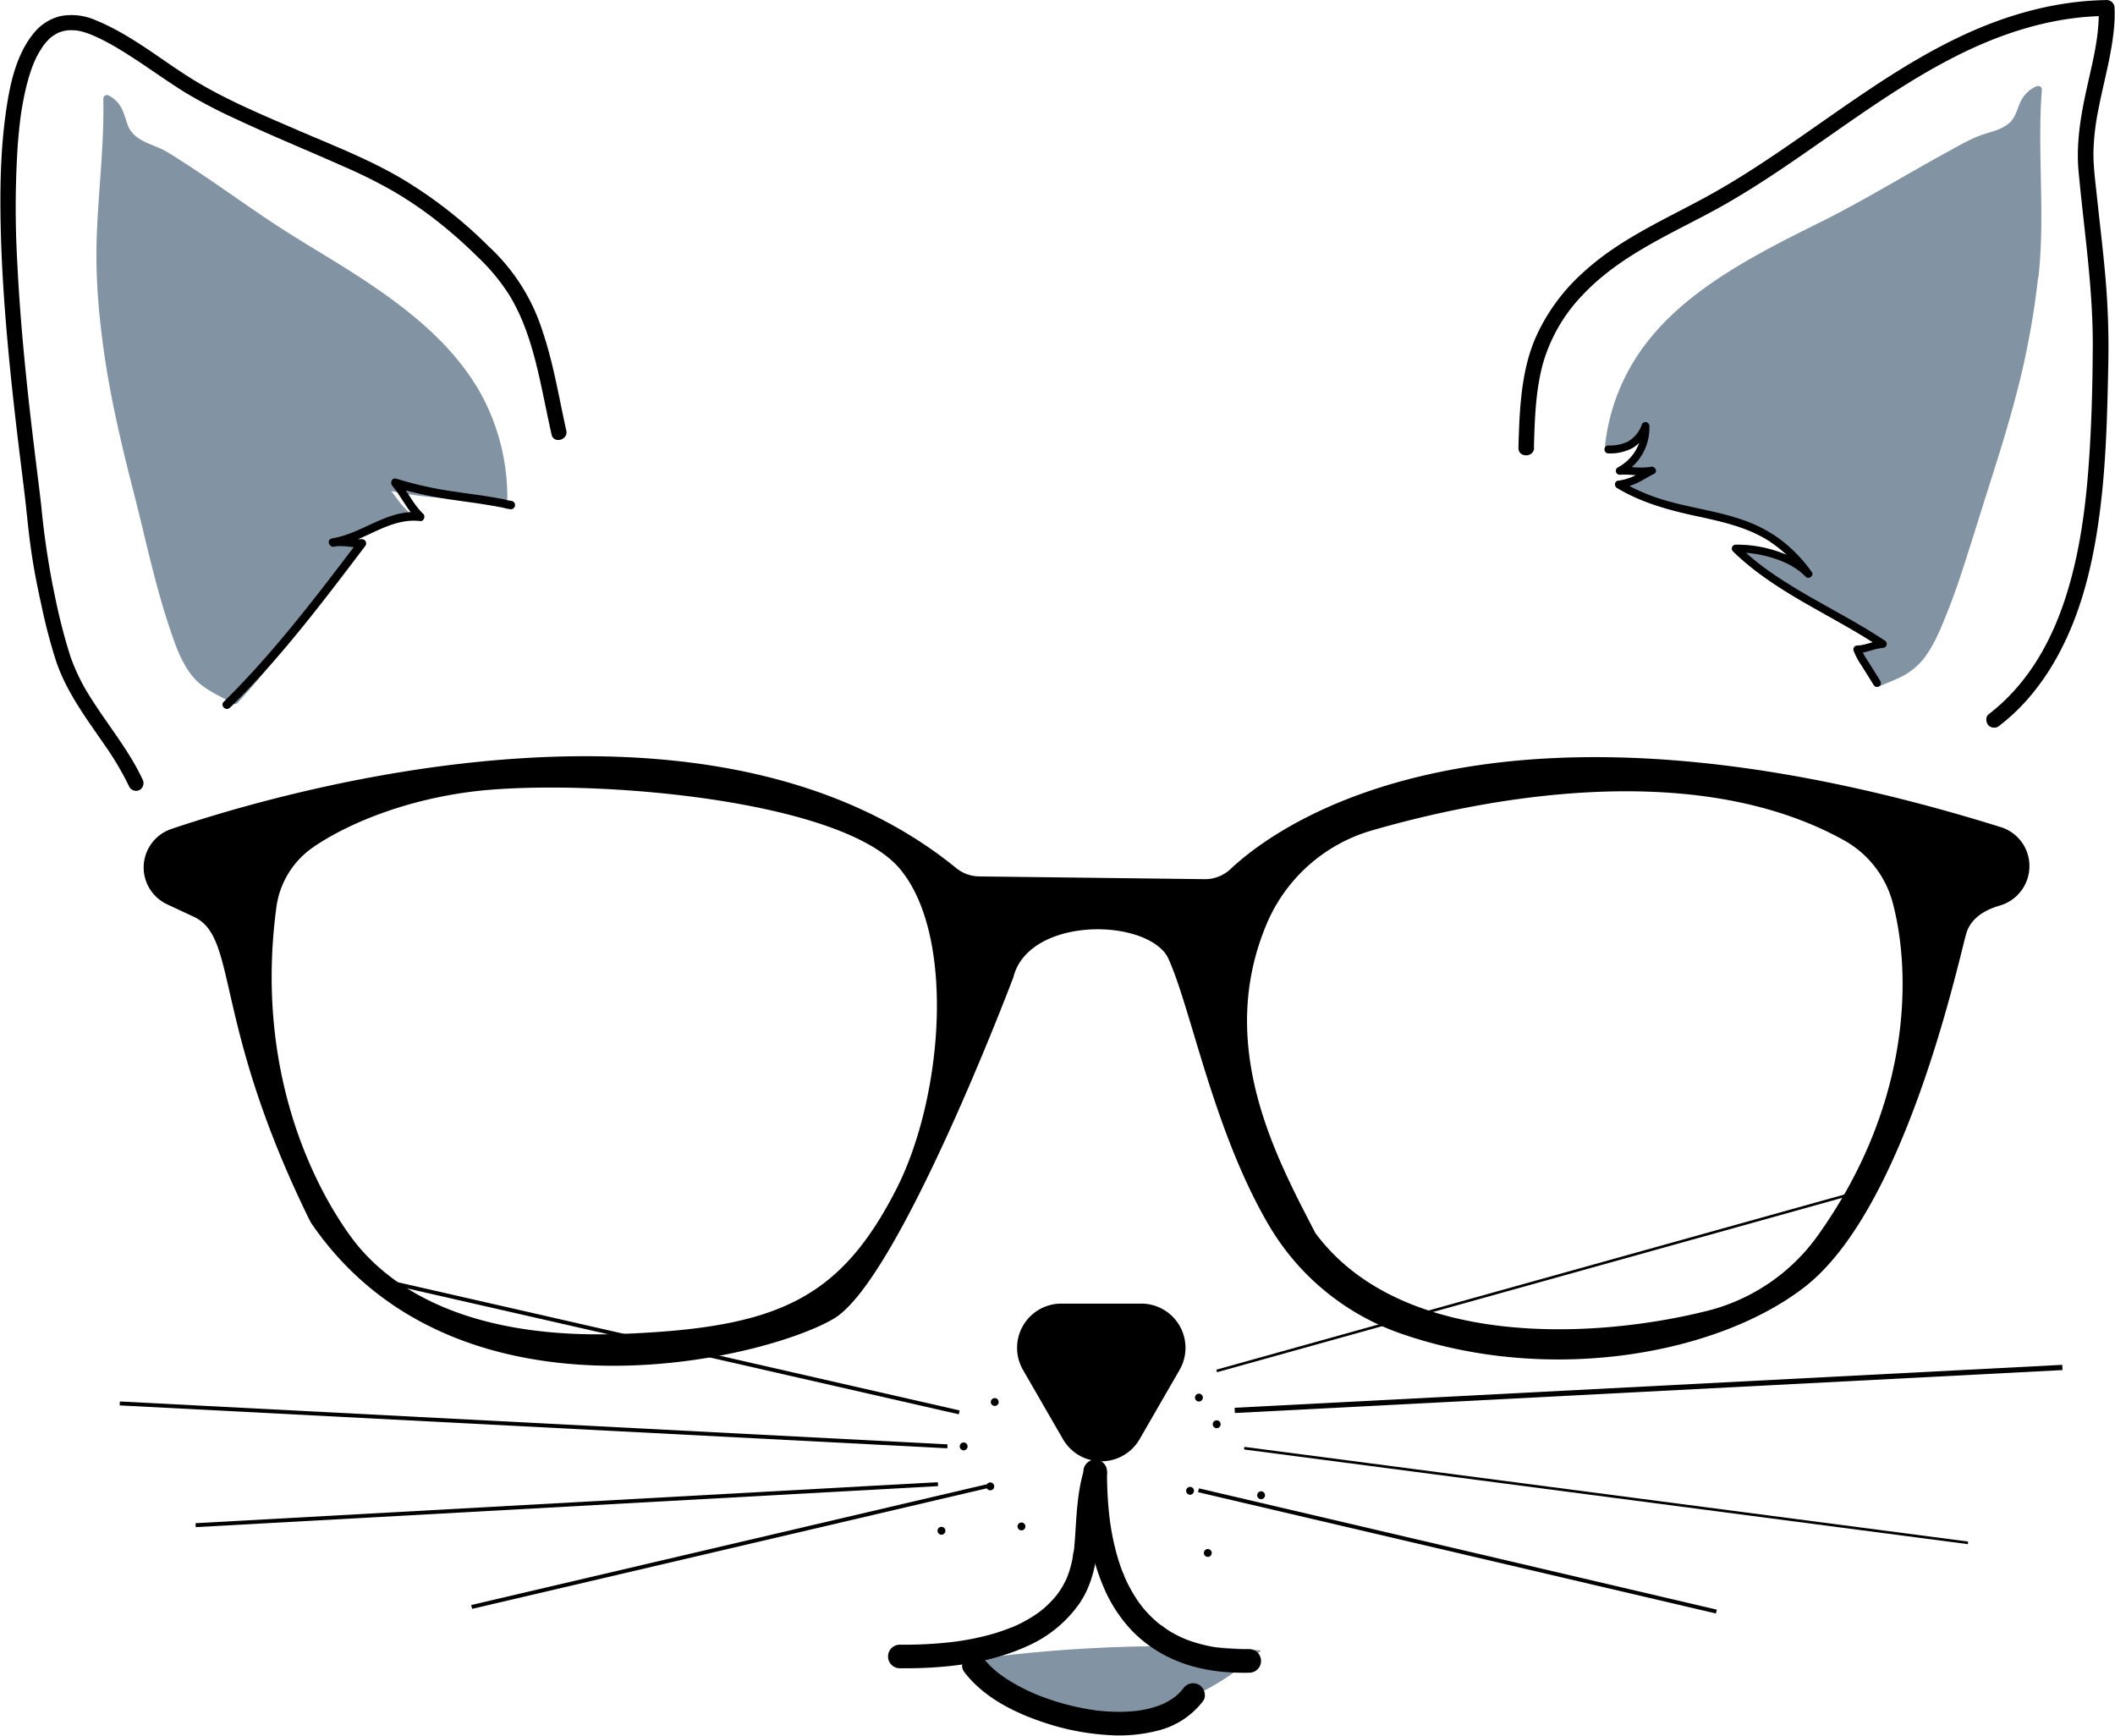
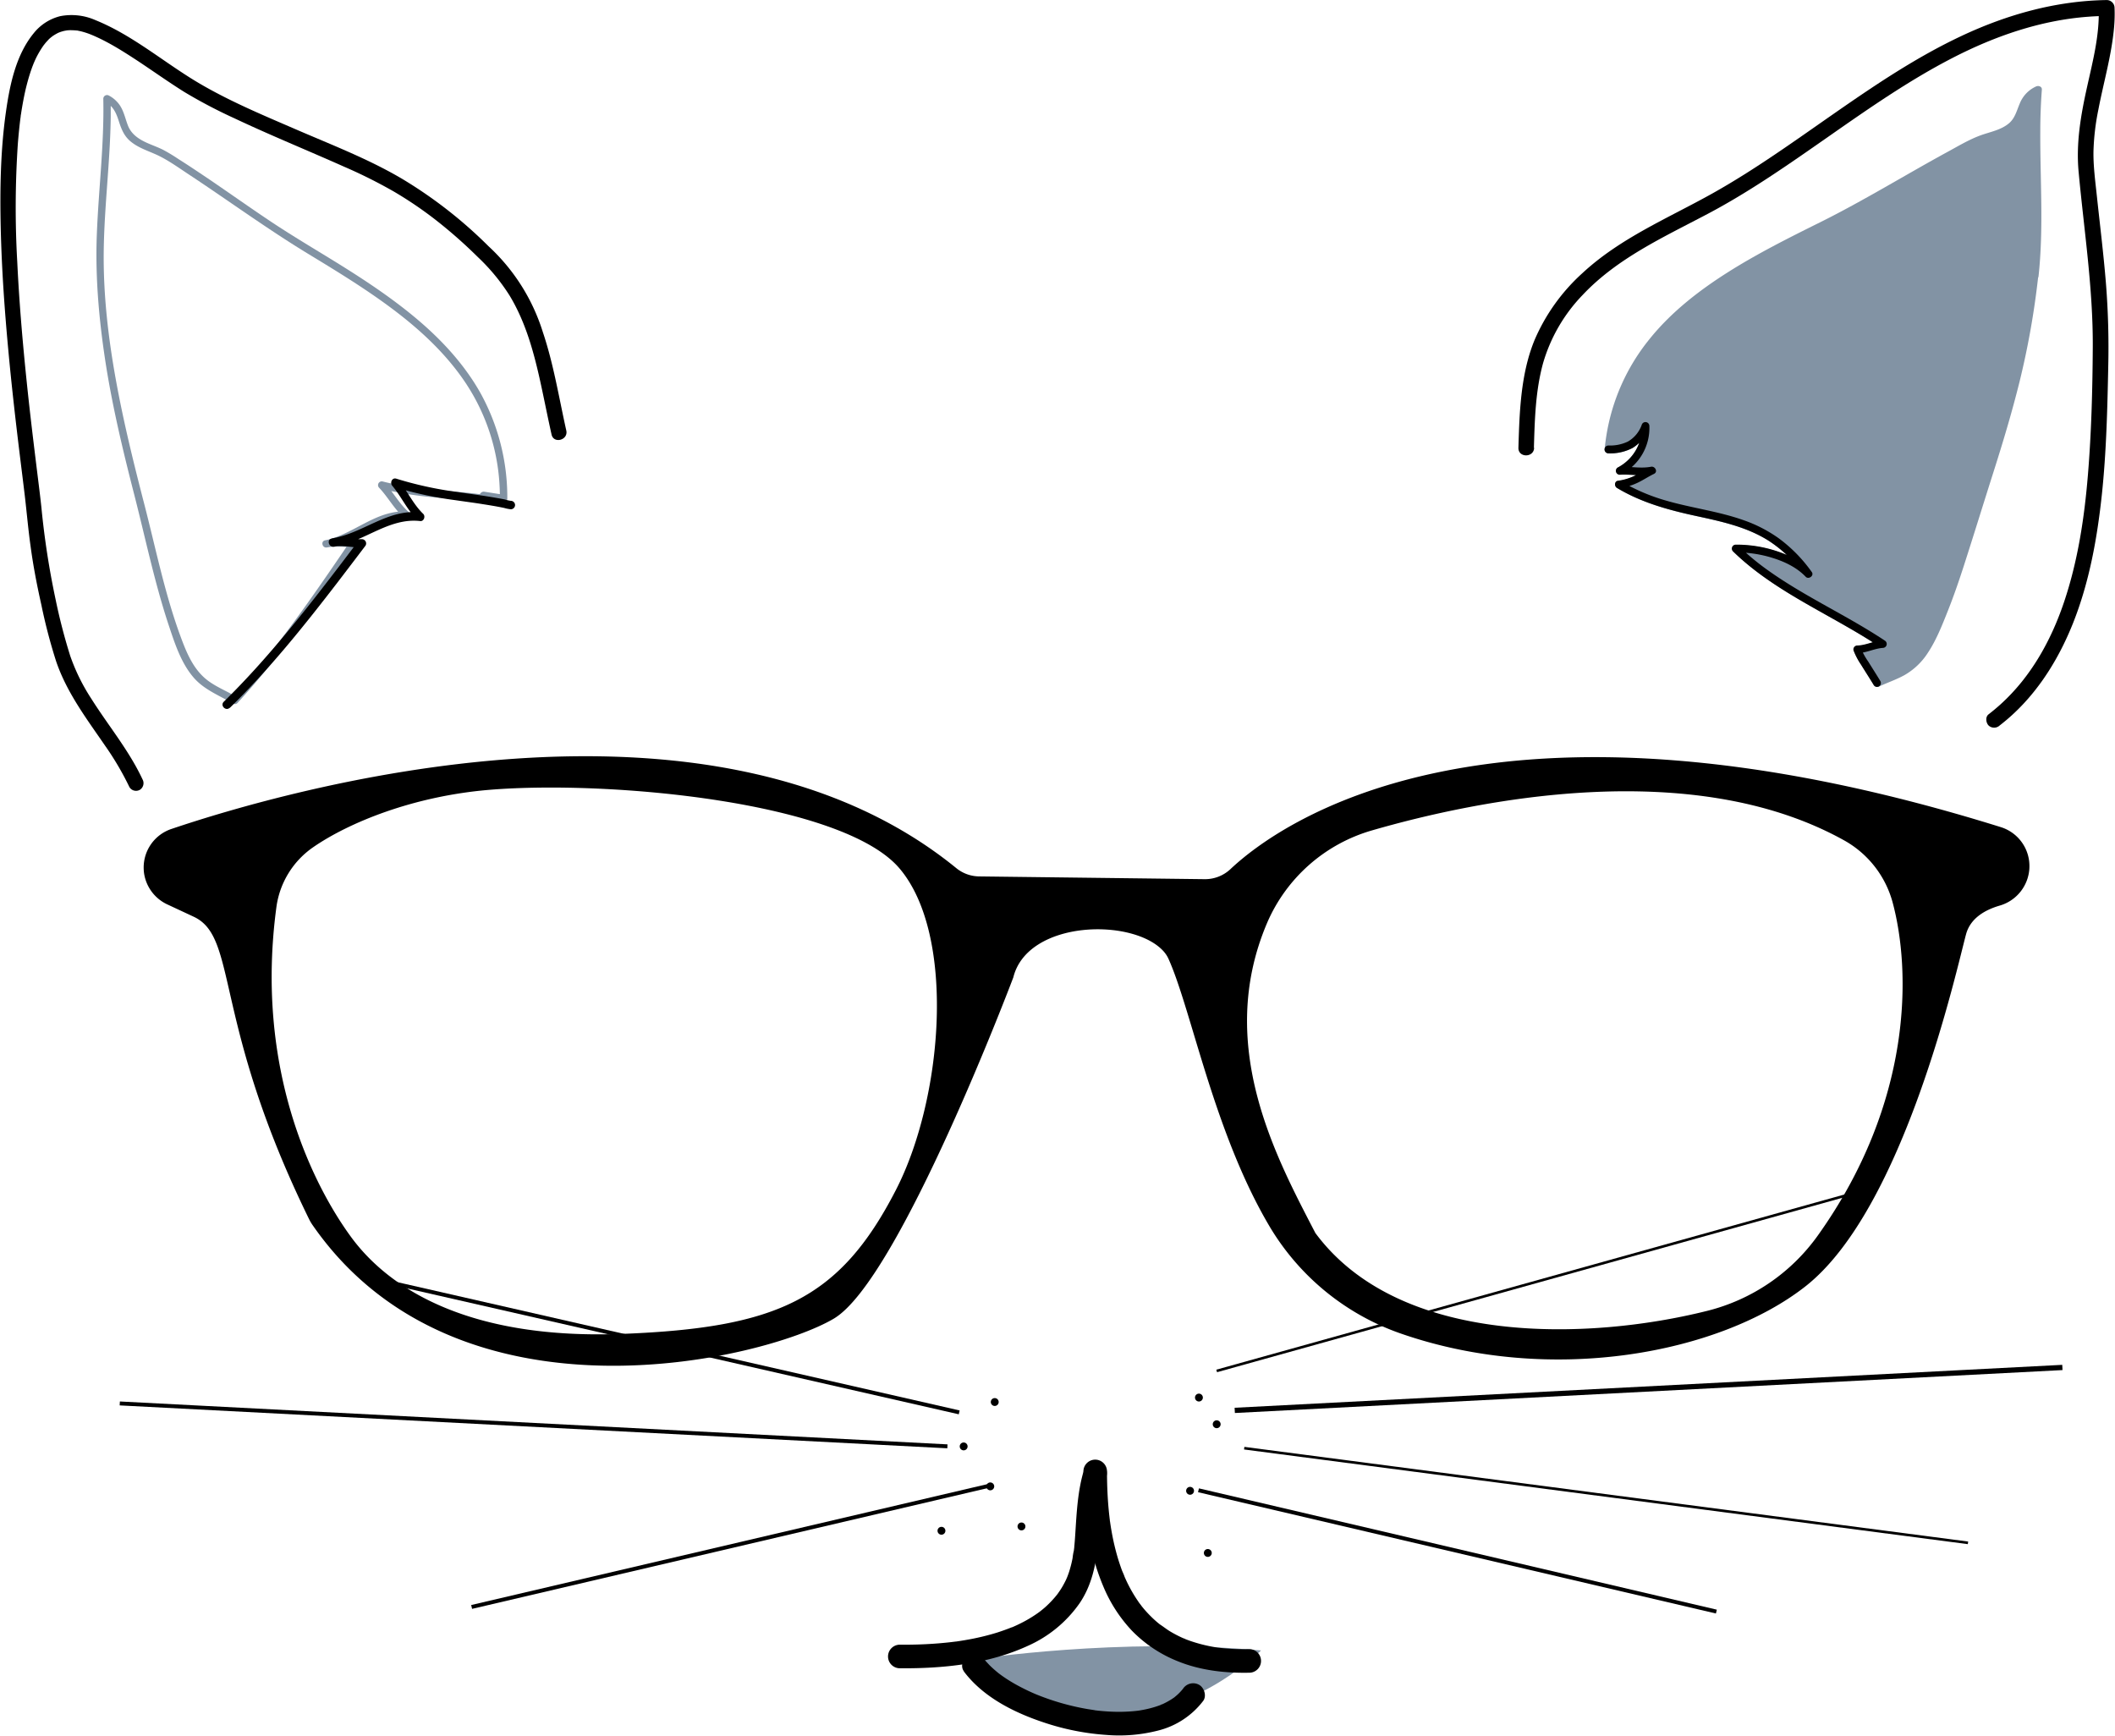
<svg xmlns="http://www.w3.org/2000/svg" fill="#000000" height="662.6" preserveAspectRatio="xMidYMid meet" version="1" viewBox="145.2 127.0 807.1 662.6" width="807.1" zoomAndPan="magnify">
  <g data-name="Layer 4" id="change1_1">
    <path d="M908.55,443.31c-194.9-60.85-275.53-.92-293.35,15.88a14.82,14.82,0,0,1-10.34,4l-86-1.05a14.74,14.74,0,0,1-9.15-3.3C416.08,382.53,254.83,429.13,210.82,444A14.82,14.82,0,0,0,200.72,458a17,17,0,0,0,.09,1.75,14.93,14.93,0,0,0,8.49,11.73l10.14,4.73C237,484.44,226.57,516,263.81,592a15.56,15.56,0,0,0,1.07,1.85C320,673.76,437.13,644.92,463,629.62c24.73-14.61,68.23-129.86,68.23-129.86,5.64-22.57,47-23.49,58.69-10a12.22,12.22,0,0,1,1.93,3.1c8.85,19.89,17.34,66.39,38.6,102.09a93.61,93.61,0,0,0,49.83,40.38c57,19.7,120.89,7.46,153.33-17.89,37.66-29.42,57.66-121.2,61.19-134.14,1.78-6.54,7.78-9.78,13.28-11.38a15,15,0,0,0,10.85-13.57v-.11A14.84,14.84,0,0,0,908.55,443.31ZM487.72,581.38c-21.64,42.13-45.89,53-104.72,55.32C325.2,639,293.59,620.22,278.28,599,264,579.31,241.62,535.07,250,473a33.81,33.81,0,0,1,14.22-23.2c13.8-9.57,38.74-19.77,68.16-22.13C378.29,424,467,432.27,488.9,457.84S505.91,546,487.72,581.38Zm351.7,17.56a74.6,74.6,0,0,1-42.51,28.95c-45.14,11.32-117.89,13.89-150.35-30-14.72-28.46-38.45-71.68-18.58-118.7a63.05,63.05,0,0,1,40.69-36c39.72-11.48,122-28.65,180.51,3.84a39.33,39.33,0,0,1,18.89,24C875.21,497.42,875.93,547.81,839.42,598.94Z" fill="inherit" stroke="#000000" stroke-miterlimit="10" stroke-width="1.39" />
  </g>
  <g data-name="Layer 5">
    <g id="change2_1">
-       <path d="M337.38,317.21,329.63,316a26.9,26.9,0,0,1,3.09,1.62c-13.24-2.18-26.88-1.62-41.88-5.53,2.87,3,6.1,8.58,9.65,11.52-11.74-.78-20,8.73-30.82,10.92,3.36-.78,7.18,0,10.44-.31-13.41,19.73-28.7,42.14-45.24,60-7.79-4.87-14.57-5.32-20.25-19.29-7-17.3-10.64-35.78-15.35-54-7.56-29.14-13.84-55.17-15.6-85.68-1.37-23.93,3-46.63,2.39-70.67,6.64,3.43,4.84,10.31,9,14.42,3.88,3.88,8.88,4.43,13.52,7.29,17.56,10.76,34.13,23.66,51.87,34.43C296.87,242.88,337.35,266.52,337.38,317.21Z" fill="#8293a4" />
-     </g>
+       </g>
    <g id="change2_2">
      <path d="M337.75,315.85,330,314.64c-1.42-.22-2.68,1.87-1.08,2.58a27.51,27.51,0,0,1,3.09,1.62l1.09-2.57c-13.94-2.27-28.14-2-41.88-5.54a1.43,1.43,0,0,0-1.38,2.36c3.47,3.62,5.8,8.24,9.65,11.52l1-2.41c-11.77-.67-20.22,8.67-31.19,11l.75,2.71c3.31-.71,6.72,0,10.06-.26l-1.21-2.12c-11,16.11-21.95,32.24-34.29,47.34q-5.19,6.34-10.74,12.39l1.71-.22c-3.93-2.44-8.44-4.06-12-7.08-5.26-4.48-7.69-11.19-10-17.51-5.66-15.81-9-32.31-13.18-48.53-4.09-15.77-8-31.59-10.92-47.63-3-16.48-4.95-33.29-4.69-50.06.26-17,2.49-34,2.67-51q0-3.28,0-6.59l-2.12,1.22c3,1.58,4.17,4.15,5.15,7.22s2,5.76,4.48,7.84c3.14,2.63,7,3.7,10.65,5.44,4.1,2,7.92,4.76,11.71,7.26,15.3,10.1,30.07,20.91,45.75,30.42,11.31,6.87,22.64,13.79,33.17,21.83,10.25,7.83,19.81,16.87,26.92,27.7a78,78,0,0,1,12.62,37.93q.18,2.86.18,5.73a1.41,1.41,0,0,0,2.82,0,82.27,82.27,0,0,0-10.34-40.42c-6.46-11.43-15.62-21.08-25.72-29.37-10.37-8.52-21.71-15.75-33.14-22.73-7-4.27-14-8.49-20.8-13-7.93-5.29-15.7-10.8-23.58-16.16-4-2.69-7.94-5.35-12-7.91a67.45,67.45,0,0,0-5.82-3.5c-1.81-.9-3.71-1.59-5.57-2.39-3.31-1.43-6.41-3.31-7.78-6.8-1.09-2.79-1.61-5.79-3.44-8.23a11.56,11.56,0,0,0-3.86-3.26,1.42,1.42,0,0,0-2.12,1.21c.38,17.41-1.83,34.7-2.48,52.07-.64,17,1,34,3.68,50.74,2.66,16.32,6.53,32.4,10.64,48.4,4.22,16.46,7.68,33.2,13,49.34,2.34,7,4.72,14.65,9.64,20.35,3.22,3.72,7.49,5.82,11.76,8.09,1.09.58,2.17,1.19,3.23,1.85a1.44,1.44,0,0,0,1.7-.22c13.44-14.56,25.09-30.69,36.34-47,3.07-4.44,6.1-8.89,9.13-13.35a1.42,1.42,0,0,0-1.22-2.12c-3.61.3-7.22-.41-10.81.37-1.78.38-1,3.09.75,2.71,10.65-2.23,19.09-11.52,30.44-10.87a1.42,1.42,0,0,0,1-2.41c-3.85-3.27-6.18-7.89-9.64-11.52l-1.37,2.36A135,135,0,0,0,312,316.87c6.79.62,13.61,1,20.35,2.11a1.41,1.41,0,0,0,1.08-2.57,29.34,29.34,0,0,0-3.09-1.63l-1.09,2.58,7.76,1.21C338.78,318.85,339.54,316.13,337.75,315.85Z" fill="#8293a4" />
    </g>
    <g id="change2_3">
      <path d="M921.6,232.5C918.19,263,910.33,288.69,901,317.36c-5.83,17.92-10.52,36.21-18.69,53.05-6.3,12.95-13,13.46-20.79,17.18-3.36-5.57-6.84-10.54-7.54-12.83,3.47,0,6.76-1.87,9.75-2-18.05-12.1-40.45-21-56.15-36.45,9.1-.14,21.47,3,27.74,9.7-20.23-28.22-45.94-18.1-72.39-34.16,6.42-1,7.32-2.67,12.75-5.31-4.46.94-8-.21-12.42.1,6.37-3.47,10.33-9.75,9.88-17.13-2.74,7.19-8.08,9-14.17,9,4.73-47.95,46.46-67.91,84.19-86.71,18.88-9.41,36.67-21.05,55.35-30.48,5-2.5,10.14-2.65,14.36-6.24,4.46-3.81,3-10.86,10-13.78C921,185.41,924.29,208.56,921.6,232.5Z" fill="#8293a4" />
    </g>
    <g id="change2_4">
      <path d="M920.16,232.5c-2.65,23.55-8.56,46.47-15.62,69.05-3.6,11.54-7.33,23.05-10.93,34.59s-7.36,23.13-12.76,34c-2.23,4.47-5.14,8.65-9.45,11.32-3.32,2.06-7.09,3.25-10.61,4.92l2,.51c-1.52-2.51-3.11-5-4.66-7.47a24.36,24.36,0,0,1-2.73-5L854,376.2c3.39-.07,6.42-1.78,9.75-2a1.45,1.45,0,0,0,.72-2.68C850,361.88,834,354.77,819.82,344.65a95.68,95.68,0,0,1-11.24-9.34l-1,2.45A46.44,46.44,0,0,1,821.94,340c4.54,1.44,9,3.61,12.35,7.1,1.1,1.15,3.23-.4,2.26-1.75A56.1,56.1,0,0,0,824,332.47a53,53,0,0,0-13.64-7c-9.49-3.34-19.56-4.56-29.2-7.35a73.14,73.14,0,0,1-17.54-7.51l-.34,2.63a23.64,23.64,0,0,0,7-2.12c2.08-1.05,4-2.31,6.12-3.34,1.55-.76.41-2.92-1.1-2.63-4,.78-8-.19-12,.05l.72,2.68a19.85,19.85,0,0,0,10.6-18.37,1.44,1.44,0,0,0-2.82-.38,12,12,0,0,1-5.3,6.4,15.61,15.61,0,0,1-7.49,1.52l1.43,1.44a75.78,75.78,0,0,1,14.14-37.27c7.57-10.36,17.62-18.7,28.27-25.74,11.09-7.33,23-13.41,34.82-19.34,7.52-3.75,15-7.57,22.31-11.67,8.16-4.59,16.23-9.35,24.39-13.94,4.1-2.3,8.23-4.55,12.4-6.71a42.64,42.64,0,0,1,6.1-2.72c1.93-.65,3.9-1.18,5.8-2,3.21-1.29,6.12-3.2,7.75-6.34,1.26-2.44,1.82-5.27,3.48-7.5a9,9,0,0,1,3.75-2.79l-2.17-1.24c-1.39,18.42.22,36.87-.24,55.31-.13,5.31-.44,10.61-1,15.89-.2,1.83,2.68,1.82,2.88,0,2-18.36.58-36.81.67-55.22,0-5.33.2-10.66.6-16,.09-1.2-1.26-1.63-2.16-1.24a12,12,0,0,0-6.28,6.55c-1.1,2.54-1.78,5.45-3.92,7.36-3.12,2.78-7.49,3.44-11.28,4.86-4.25,1.59-8.26,4-12.24,6.16-16.29,8.88-32.06,18.63-48.68,26.9-12.09,6-24.21,12.07-35.62,19.32-11,7-21.44,15.16-29.62,25.37A77.79,77.79,0,0,0,758.24,293c-.3,1.84-.53,3.69-.72,5.55A1.45,1.45,0,0,0,759,300a18.41,18.41,0,0,0,9.19-2.05,15.24,15.24,0,0,0,6.37-8l-2.83-.38c.35,6.8-3.28,12.62-9.17,15.89a1.45,1.45,0,0,0,.73,2.68c4.3-.26,8.52.69,12.8-.15l-1.11-2.63c-2,1-3.89,2.18-5.88,3.21a21.53,21.53,0,0,1-6.53,2c-1.28.2-1.31,2-.34,2.62,9.28,5.6,19.58,8.41,30.07,10.69,9.58,2.08,19.31,4.12,27.73,9.41a51.13,51.13,0,0,1,14.08,13.54l2.26-1.74c-3.59-3.75-8.39-6.13-13.27-7.72a48.54,48.54,0,0,0-15.49-2.4,1.45,1.45,0,0,0-1,2.45c12.64,12.36,28.69,20.25,43.87,29,4.26,2.45,8.48,5,12.57,7.71l.73-2.68c-3.35.21-6.39,1.92-9.75,2a1.45,1.45,0,0,0-1.38,1.82,25.13,25.13,0,0,0,2.81,5.36c1.61,2.62,3.28,5.19,4.87,7.82a1.48,1.48,0,0,0,2,.51c3.2-1.52,6.6-2.63,9.7-4.37a25.93,25.93,0,0,0,8.87-8.49c3.24-4.9,5.46-10.56,7.62-16,2.26-5.68,4.25-11.47,6.13-17.29,3.81-11.83,7.47-23.72,11.24-35.57,3.62-11.35,7.05-22.78,9.93-34.35A312.32,312.32,0,0,0,923,232.5C923.25,230.66,920.37,230.68,920.16,232.5Z" fill="#8293a4" />
    </g>
    <g id="change1_2">
      <path d="M361.3,291.28c-2.82-12.6-4.85-25.45-9-37.71A74.71,74.71,0,0,0,331.66,221a171.58,171.58,0,0,0-33-25.75c-12.76-7.54-26.77-12.92-40.34-18.79s-27.78-11.75-40.45-19.71c-11.94-7.5-23.05-16.72-36.23-22.06a22.6,22.6,0,0,0-13.47-1.52,18.74,18.74,0,0,0-10.09,6.49c-6.8,8.28-9.14,19.69-10.61,30-2.07,14.57-2.32,29.35-2,44,.36,15.82,1.47,31.61,2.94,47.36,1.25,13.51,2.8,27,4.45,40.45.58,4.75,1.18,9.5,1.75,14.25.78,6.55,1.33,13.12,2.25,19.65,1,7.52,2.45,15,4.11,22.39a208.35,208.35,0,0,0,5.65,21.6c4.07,11.95,11.59,21.86,18.65,32.15a112.23,112.23,0,0,1,9.31,15.83,2.94,2.94,0,0,0,4,1.05,3,3,0,0,0,1-4c-5.19-11.1-13.07-20.49-19.56-30.8a74.82,74.82,0,0,1-8-16.24,218.28,218.28,0,0,1-5.62-21.68A312.16,312.16,0,0,1,161,320.64c-.4-3.8-.88-7.59-1.35-11.38-1.5-12.16-3-24.32-4.25-36.51-1.58-15.21-2.88-30.46-3.61-45.73A364.06,364.06,0,0,1,152,182c.26-3.32.59-6.64,1-9.95.07-.55,0,0,0,.09l.09-.68c0-.38.11-.76.16-1.13.12-.82.25-1.63.39-2.44.24-1.42.5-2.84.79-4.25a83.67,83.67,0,0,1,2.08-8.14c.37-1.17.76-2.32,1.2-3.46.11-.28.22-.55.32-.82s.14-.32.2-.48c-.29.73-.16.38-.09.22.25-.57.49-1.13.76-1.69a35.8,35.8,0,0,1,3.26-5.41c-.6.83.32-.38.53-.62s.68-.75,1-1.1.64-.61,1-.9l.51-.41c-.79.68-.07.06.14-.09a18.47,18.47,0,0,1,2.2-1.27c.73-.37-.31.09,0,0s.4-.16.6-.23c.44-.15.89-.28,1.34-.4s.85-.15,1.27-.25-.83.07,0,0l.8-.06a25,25,0,0,1,2.87.11c-.39,0-.49-.08.1,0,.23,0,.45.07.67.12.57.11,1.13.24,1.68.4a27.77,27.77,0,0,1,3.39,1.18c6.24,2.61,12,6.3,17.65,10,5.89,3.91,11.64,8,17.65,11.77a191.8,191.8,0,0,0,19.26,10.11c13.74,6.48,27.82,12.2,41.69,18.39A190,190,0,0,1,295.33,200a147.73,147.73,0,0,1,16.52,11.23,184.16,184.16,0,0,1,15.69,13.86,76.1,76.1,0,0,1,12.09,14.64c6.42,10.57,9.54,22.64,12.13,34.62,1.33,6.15,2.54,12.33,3.92,18.47.82,3.66,6.44,2.11,5.62-1.54Z" fill="inherit" />
    </g>
    <g id="change1_3">
      <path d="M730.55,297.92c.31-10.82.6-21.8,3.49-32.31a62.56,62.56,0,0,1,15.14-26.08c13.18-14,30.82-22,47.59-30.86C813,200.12,828.1,189.49,843.14,179c15.23-10.63,30.53-21.31,47.06-29.84,16.14-8.33,33.6-14.41,51.8-15.77q3.53-.27,7.07-.31l-3-3c.4,10.22-2.24,20.22-4.43,30.12-2.37,10.66-4.24,21.34-3.23,32.28,2.06,22.33,5.54,44.55,5.41,67-.1,16.22-.52,32.52-1.85,48.69-1.35,16.4-3.81,32.79-9.09,48.51-4.94,14.69-12.65,28.6-24.26,39.1-1.47,1.33-3,2.6-4.57,3.82-1.29,1-1,3.19,0,4.24a3.09,3.09,0,0,0,4.24,0c13-10,22-24,28-39.06,6.22-15.64,9.22-32.41,11-49.09,1.71-16.19,2.1-32.47,2.43-48.73a310,310,0,0,0-.89-32c-.91-11.17-2.3-22.3-3.48-33.44-.6-5.62-1.37-11.29-1.26-16.94a91.41,91.41,0,0,1,1.86-15.73c2-10.48,5.07-20.81,6-31.49a58,58,0,0,0,.18-7.34,3,3,0,0,0-3-3c-19.29.28-37.91,5.49-55.3,13.65-17.06,8-32.75,18.55-48.18,29.27s-30.63,21.73-47,30.89c-17,9.5-35.17,17-49.64,30.45a73.28,73.28,0,0,0-18.18,25.41c-4.27,10.36-5.4,21.7-5.9,32.8-.12,2.79-.21,5.59-.29,8.38-.11,3.87,5.89,3.86,6,0Z" fill="inherit" />
    </g>
    <g id="change1_4">
      <path d="M232.85,397.18c15.1-14.75,28.35-31.28,41.21-48q5.35-7,10.65-14a1.62,1.62,0,0,0-1.4-2.42c-3.87.11-7.65-.85-11.52-.24-2,.33-1.17,3.42.86,3.11,11.45-1.76,20.88-11.18,32.92-9.79,1.42.16,2.07-1.85,1.13-2.75-3.89-3.74-6.08-8.85-9.54-12.94l-1.56,2.69a142.79,142.79,0,0,0,23.15,5c3.64.54,7.29,1,10.93,1.59,1.79.28,3.57.57,5.36.9.85.16,1.7.32,2.54.5a14.33,14.33,0,0,0,2.56.51,1.61,1.61,0,0,0,0-3.22,14.79,14.79,0,0,1-2.34-.53c-.84-.17-1.7-.33-2.55-.48-1.78-.32-3.57-.61-5.36-.89-3.57-.54-7.15-1-10.73-1.55a140.88,140.88,0,0,1-22.71-5c-1.65-.53-2.53,1.56-1.56,2.7,3.46,4.1,5.63,9.18,9.54,12.93l1.14-2.74c-12.45-1.44-22,8.1-33.78,9.9l.86,3.11c3.53-.57,7.12.45,10.66.35l-1.39-2.43c-12.61,16.66-25.28,33.32-39.33,48.8-3.89,4.28-7.88,8.46-12,12.5-1.48,1.46.8,3.73,2.28,2.28Z" fill="inherit" />
    </g>
    <g id="change1_5">
      <path d="M759,300a18.42,18.42,0,0,0,9.22-2.06,15.23,15.23,0,0,0,6.38-8l-2.91-.39a17,17,0,0,1-9.15,15.85,1.49,1.49,0,0,0,.75,2.76c4.31-.26,8.53.69,12.81-.15l-1.14-2.71c-2,1-3.9,2.18-5.88,3.21a21.18,21.18,0,0,1-6.52,1.95c-1.32.22-1.35,2.11-.35,2.71,9.28,5.59,19.58,8.41,30.08,10.69,9.57,2.08,19.3,4.12,27.71,9.4A51.09,51.09,0,0,1,834,346.78l2.33-1.8c-3.59-3.75-8.4-6.14-13.29-7.73a48.85,48.85,0,0,0-15.5-2.41,1.5,1.5,0,0,0-1.05,2.53c12.64,12.36,28.7,20.26,43.87,29,4.27,2.45,8.49,5,12.58,7.72l.75-2.76c-3.35.2-6.39,1.92-9.75,2a1.49,1.49,0,0,0-1.42,1.88,25.94,25.94,0,0,0,2.81,5.37c1.61,2.61,3.28,5.18,4.87,7.81a1.48,1.48,0,0,0,2.56-1.5c-1.52-2.51-3.12-5-4.66-7.48a24.21,24.21,0,0,1-2.73-5L854,376.24c3.39-.06,6.42-1.77,9.75-2a1.5,1.5,0,0,0,.75-2.76C850,361.84,834,354.73,819.84,344.61a95.49,95.49,0,0,1-11.23-9.33l-1,2.53A46.08,46.08,0,0,1,821.93,340c4.53,1.44,9,3.61,12.33,7.09,1.13,1.18,3.33-.41,2.33-1.8A56.48,56.48,0,0,0,824,332.43a53,53,0,0,0-13.65-7c-9.49-3.34-19.55-4.57-29.2-7.35a73.24,73.24,0,0,1-17.53-7.51l-.35,2.71a23.34,23.34,0,0,0,7-2.13c2.08-1,4-2.3,6.13-3.33,1.58-.78.41-3-1.15-2.71-4,.78-8-.19-12,.05l.75,2.76a19.9,19.9,0,0,0,10.61-18.41,1.49,1.49,0,0,0-2.91-.4,11.91,11.91,0,0,1-5.28,6.39A15.69,15.69,0,0,1,759,297a1.48,1.48,0,0,0,0,3Z" fill="inherit" />
    </g>
    <path d="M609.5 650.16L851.75 582.59" fill="none" stroke="#000000" stroke-miterlimit="10" />
    <g id="change2_5">
      <path d="M626.44,756.82s-23.42,23.26-52.2,23.76-45.51-7.33-52.21-15.16l-4-5.31S572.23,751.77,626.44,756.82Z" fill="#8293a4" />
    </g>
    <g id="change1_6">
-       <path d="M565.45,625.16h15.28a16.18,16.18,0,0,1,14,24.27l-7.64,13.23-7.63,13.23a16.19,16.19,0,0,1-28,0l-7.64-13.23-7.63-13.23a16.18,16.18,0,0,1,14-24.27Z" fill="inherit" stroke="#000000" stroke-miterlimit="10" stroke-width="1.39" />
-     </g>
+       </g>
    <path d="M511.24 665.97L292.55 616.07" fill="none" stroke="#000000" stroke-miterlimit="10" stroke-width="1.5" />
    <path d="M506.74 678.93L190.91 662.56" fill="none" stroke="#000000" stroke-miterlimit="10" stroke-width="1.5" />
-     <path d="M503.13 693.36L219.86 709.01" fill="none" stroke="#000000" stroke-miterlimit="10" stroke-width="1.5" />
    <path d="M616.39 665.21L932.22 648.83" fill="none" stroke="#000000" stroke-miterlimit="10" stroke-width="2" />
    <path d="M620 679.63L896.2 715.76" fill="none" stroke="#000000" stroke-miterlimit="10" />
    <g id="change1_7">
      <path d="M558.86,687.93c-2.36,7.76-2.78,15.86-3.29,23.9-.11,1.77-.23,3.53-.41,5.29,0,.45-.09.9-.14,1.35l-.06.5c-.1.84,0-.07,0-.19a26.31,26.31,0,0,0-.46,2.82,44.65,44.65,0,0,1-1.32,5.21c-.27.81-.57,1.61-.88,2.4.37-.94-.1.21-.24.52s-.41.84-.63,1.26c-.44.85-.92,1.69-1.44,2.5-.24.37-.48.73-.73,1.08l-.43.62c-.22.3-.51.66-.12.17a40,40,0,0,1-4.54,4.85c-.64.57-1.3,1.11-2,1.66-.49.41.62-.45.1-.07l-.55.41c-.42.31-.85.61-1.28.9a49.06,49.06,0,0,1-4.82,2.88c-.8.42-1.6.81-2.41,1.19l-1.15.52-.67.29c.92-.39.1,0-.1,0-1.82.74-3.68,1.39-5.55,2a93.19,93.19,0,0,1-11.74,2.8c-1.06.19-2.12.36-3.19.52l-.75.11c-1.22.18.58-.07-.12,0l-1.7.21q-3.36.39-6.74.62c-4.3.3-8.61.41-12.92.37a4.5,4.5,0,0,0,0,9c16.55.14,33.83-1.61,49-8.62a47.66,47.66,0,0,0,19.62-16.22c4.61-6.81,6.29-14.81,7-22.87.38-4.29.51-8.6.89-12.89.1-1.08.21-2.15.34-3.23l.09-.73c-.08.63-.06.43,0-.07s.16-1.1.26-1.65a59.12,59.12,0,0,1,1.66-7,4.53,4.53,0,0,0-3.14-5.53,4.58,4.58,0,0,0-5.53,3.14Z" fill="inherit" />
    </g>
    <g id="change1_8">
      <path d="M558.7,688.56c0,14.92,1.7,30.12,7.58,43.94a55.87,55.87,0,0,0,10.88,16.79A50.32,50.32,0,0,0,594.8,761c8.53,3.45,18,4.51,27.12,4.32a4.5,4.5,0,0,0,0-9q-3.23.07-6.47-.09c-1-.06-2-.13-3-.22l-1.37-.14-.67-.08c-1.15-.13,1,.15-.13,0a58.94,58.94,0,0,1-10.65-2.53c-.74-.25-1.47-.53-2.2-.82a4.07,4.07,0,0,0-.54-.21c.17-.08.88.38.28.12l-1.29-.59a46.4,46.4,0,0,1-4.29-2.29c-1.35-.82-2.56-1.84-3.9-2.66,1.09.67.16.11-.13-.13s-.55-.45-.82-.68c-.63-.54-1.25-1.1-1.85-1.68a45.49,45.49,0,0,1-3.16-3.35l-.67-.81-.33-.41.22.28c-.43-.66-1-1.27-1.4-1.92a55.07,55.07,0,0,1-4.64-8.15l-.45-1-.22-.51c-.31-.69.11.24.13.32-.26-.83-.66-1.63-1-2.45q-.85-2.31-1.57-4.67a91.22,91.22,0,0,1-2.32-9.77c-.17-.94-.33-1.87-.47-2.81-.08-.49-.15-1-.22-1.49a2.23,2.23,0,0,1-.08-.6c.09.7.1.8,0,.3l0-.31q-.37-3-.61-6c-.32-4.15-.46-8.3-.46-12.46a4.5,4.5,0,0,0-9,0Z" fill="inherit" />
    </g>
    <g id="change1_9">
      <path d="M513,764.81c7.81,10.43,20.68,16.46,32.83,20.23a94.59,94.59,0,0,0,21.35,4,59.72,59.72,0,0,0,19.8-1.61,31.08,31.08,0,0,0,17.37-11.36c1.4-1.9.38-5.1-1.61-6.16a4.64,4.64,0,0,0-6.16,1.62c-.67.9.49-.54,0,0-.21.23-.39.47-.6.7-.45.5-.93,1-1.43,1.45s-.87.75-1.31,1.12.82-.59.37-.29l-.37.28-.86.58a28.68,28.68,0,0,1-3.52,1.93l-.44.2c-.38.18-.45,0,.4-.17a4.84,4.84,0,0,0-.79.32c-.66.25-1.32.48-2,.69a38.51,38.51,0,0,1-4.23,1.07c-.69.14-1.39.26-2.08.37a2.94,2.94,0,0,0-.53.08c-.05,0,1-.13.53-.08l-1.22.14a62.75,62.75,0,0,1-9.3.25c-1.66-.07-3.32-.2-5-.38l-1.19-.14a2.62,2.62,0,0,0-.59-.07s1.14.16.31,0l-2.52-.39a94,94,0,0,1-19-5.37l-1.08-.44c-.56-.23.82.36.27.11l-.54-.23c-.74-.32-1.48-.66-2.22-1q-2.1-1-4.12-2.09c-1.45-.79-2.88-1.64-4.26-2.54-.65-.43-1.28-.86-1.91-1.31l-1-.74c-.93-.69.56.46-.16-.13-1.12-.91-2.22-1.86-3.25-2.88-.47-.47-.93-1-1.37-1.46-.24-.26-.48-.54-.7-.81l-.27-.33c-.49-.58.68.89.2.24-1.41-1.87-4-3-6.16-1.61-1.86,1.2-3.13,4.14-1.62,6.16Z" fill="inherit" />
    </g>
    <g id="change1_10">
      <path d="M523.1,695.71a1.5,1.5,0,0,0,0-3,1.5,1.5,0,0,0,0,3Z" fill="inherit" />
    </g>
    <g id="change1_11">
      <path d="M512.94,680.46a1.5,1.5,0,0,0,0-3,1.5,1.5,0,0,0,0,3Z" fill="inherit" />
    </g>
    <g id="change1_12">
      <path d="M524.8,663.52a1.5,1.5,0,0,0,0-3,1.5,1.5,0,0,0,0,3Z" fill="inherit" />
    </g>
    <g id="change1_13">
      <path d="M602.72,661.82a1.5,1.5,0,0,0,0-3,1.5,1.5,0,0,0,0,3Z" fill="inherit" />
    </g>
    <g id="change1_14">
      <path d="M609.5,672a1.5,1.5,0,0,0,0-3,1.5,1.5,0,0,0,0,3Z" fill="inherit" />
    </g>
    <g id="change1_15">
      <path d="M599.34,697.4a1.5,1.5,0,0,0,0-3,1.5,1.5,0,0,0,0,3Z" fill="inherit" />
    </g>
    <g id="change1_16">
-       <path d="M626.44,699.09a1.5,1.5,0,0,0,0-3,1.5,1.5,0,0,0,0,3Z" fill="inherit" />
-     </g>
+       </g>
    <g id="change1_17">
      <path d="M535,711a1.5,1.5,0,0,0,0-3,1.5,1.5,0,0,0,0,3Z" fill="inherit" />
    </g>
    <g id="change1_18">
      <path d="M504.47,712.65a1.5,1.5,0,0,0,0-3,1.5,1.5,0,0,0,0,3Z" fill="inherit" />
    </g>
    <g id="change1_19">
      <path d="M606.11,721.12a1.5,1.5,0,0,0,0-3,1.5,1.5,0,0,0,0,3Z" fill="inherit" />
    </g>
    <path d="M602.55 695.7L800.18 741.99" fill="none" stroke="#000000" stroke-miterlimit="10" stroke-width="1.5" />
    <path d="M522.81 693.93L325.18 740.22" fill="none" stroke="#000000" stroke-miterlimit="10" stroke-width="1.5" />
  </g>
</svg>